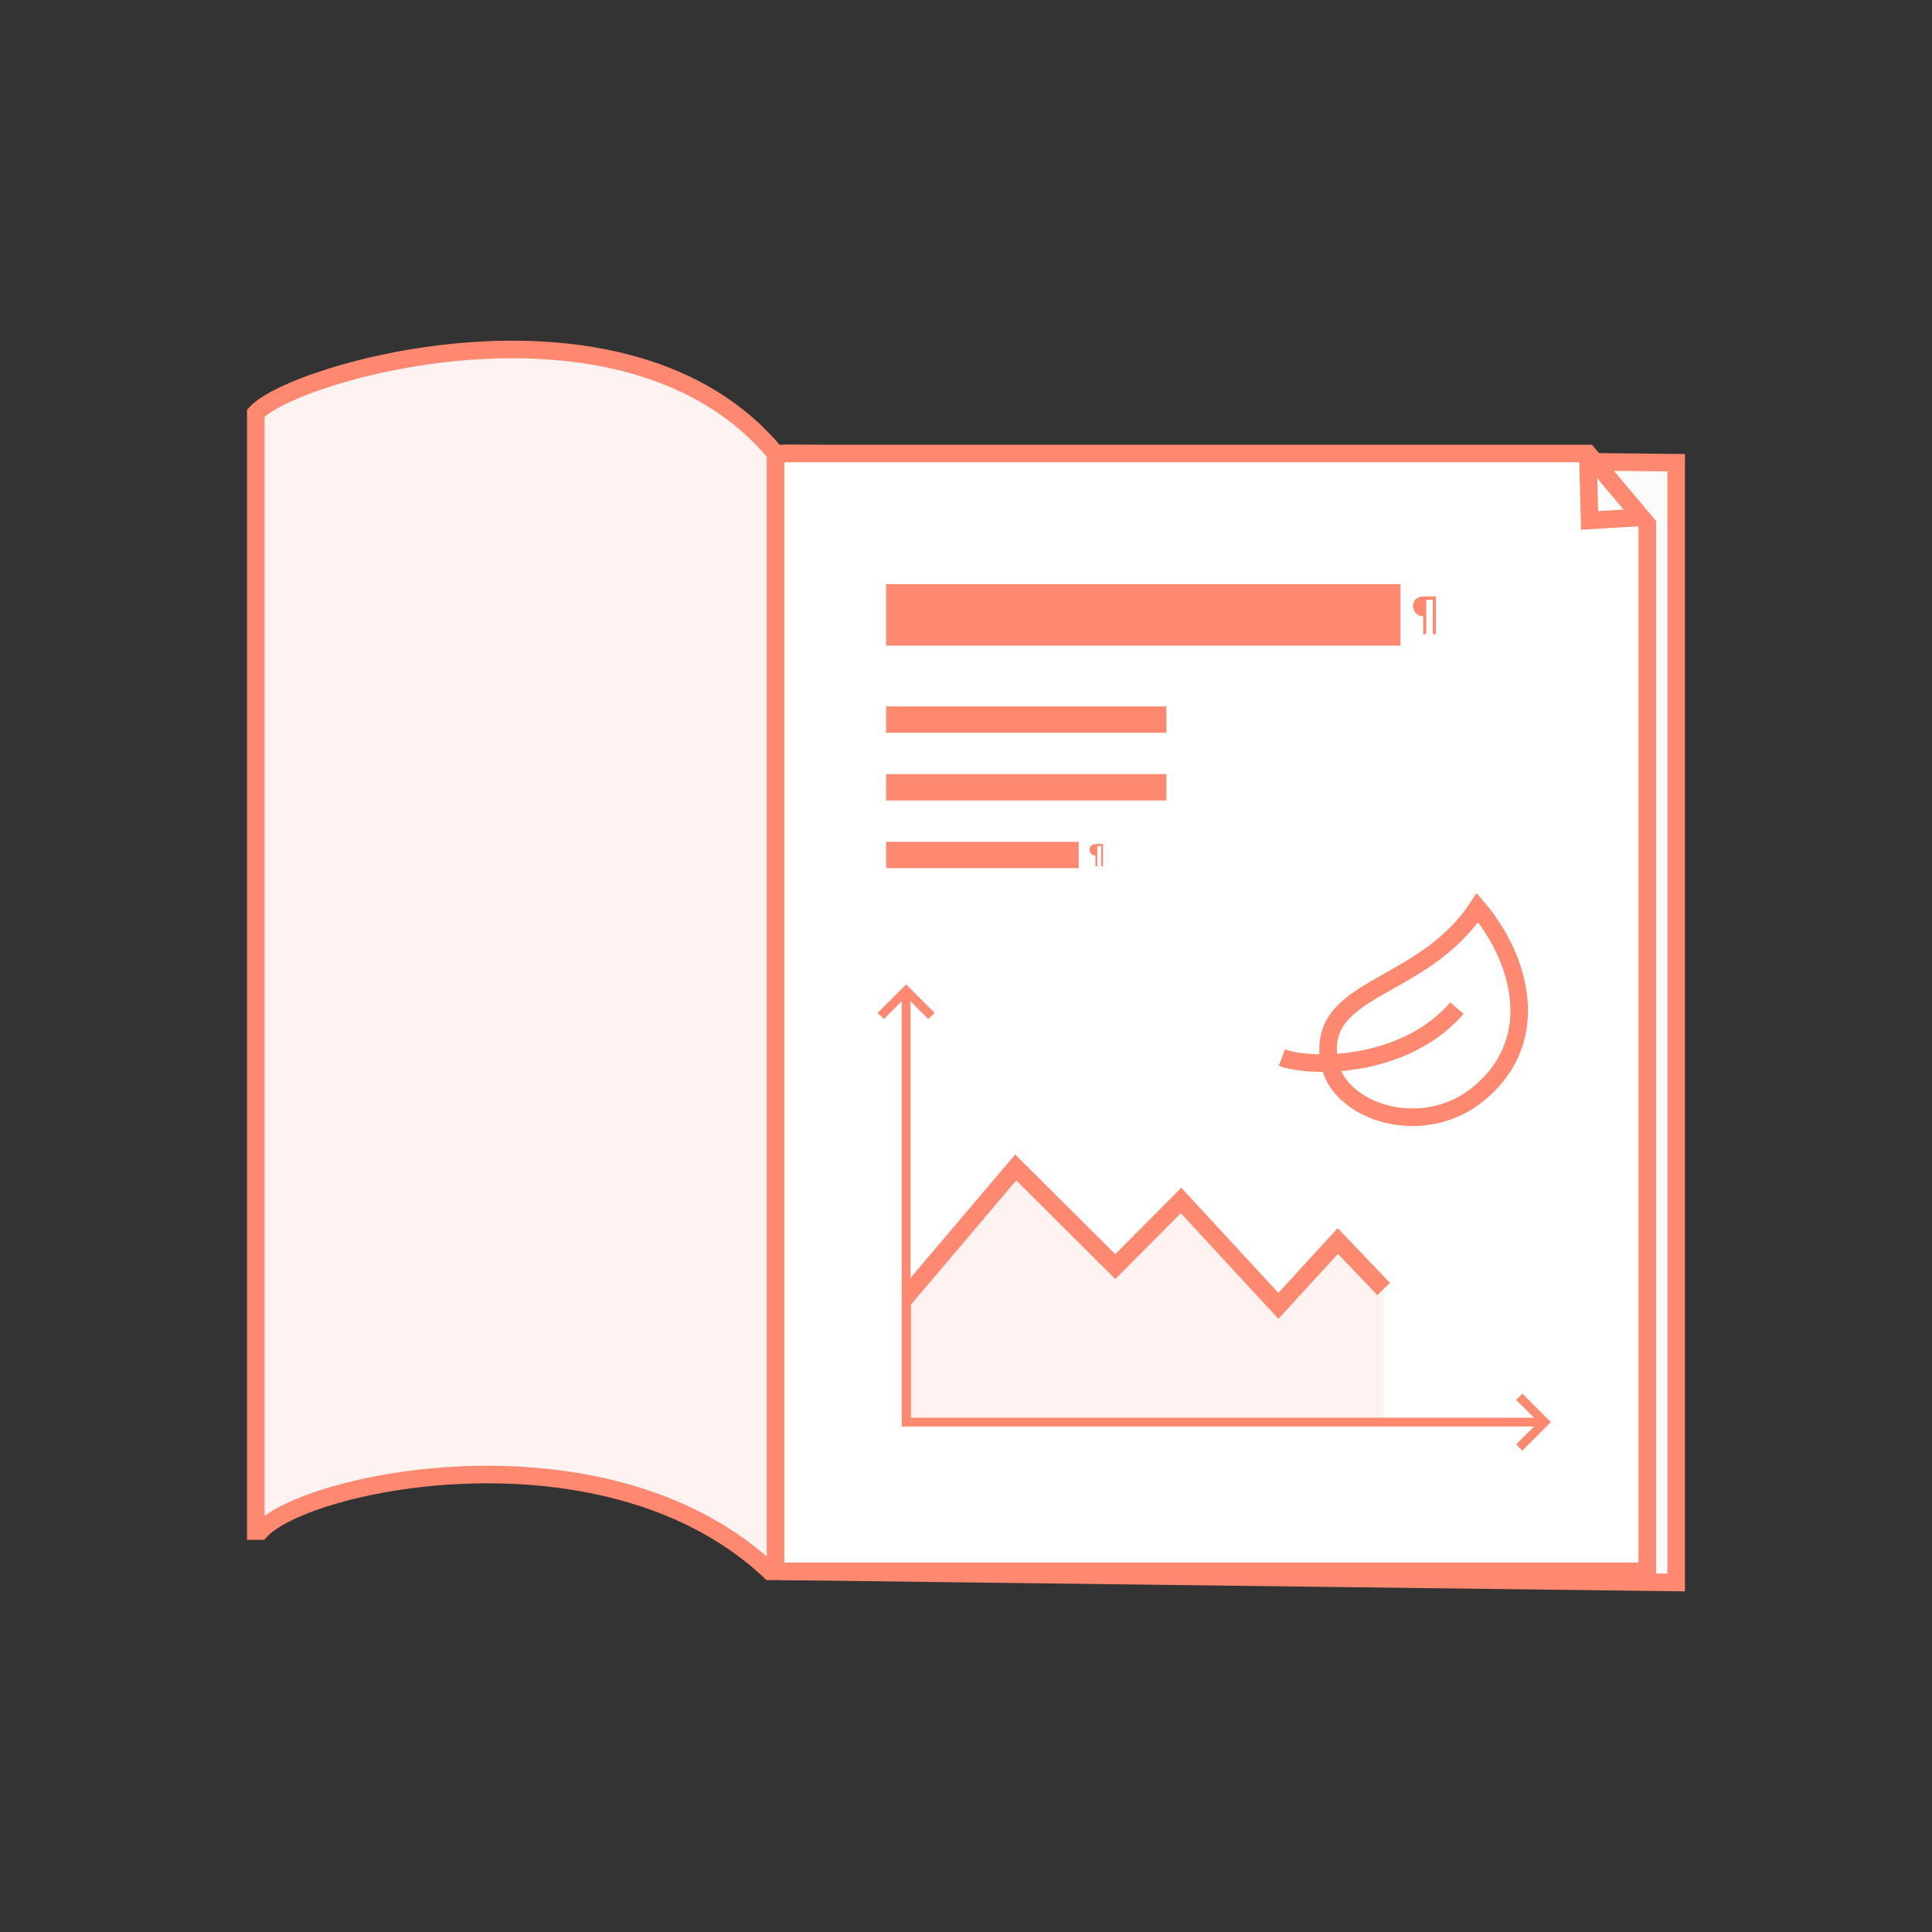
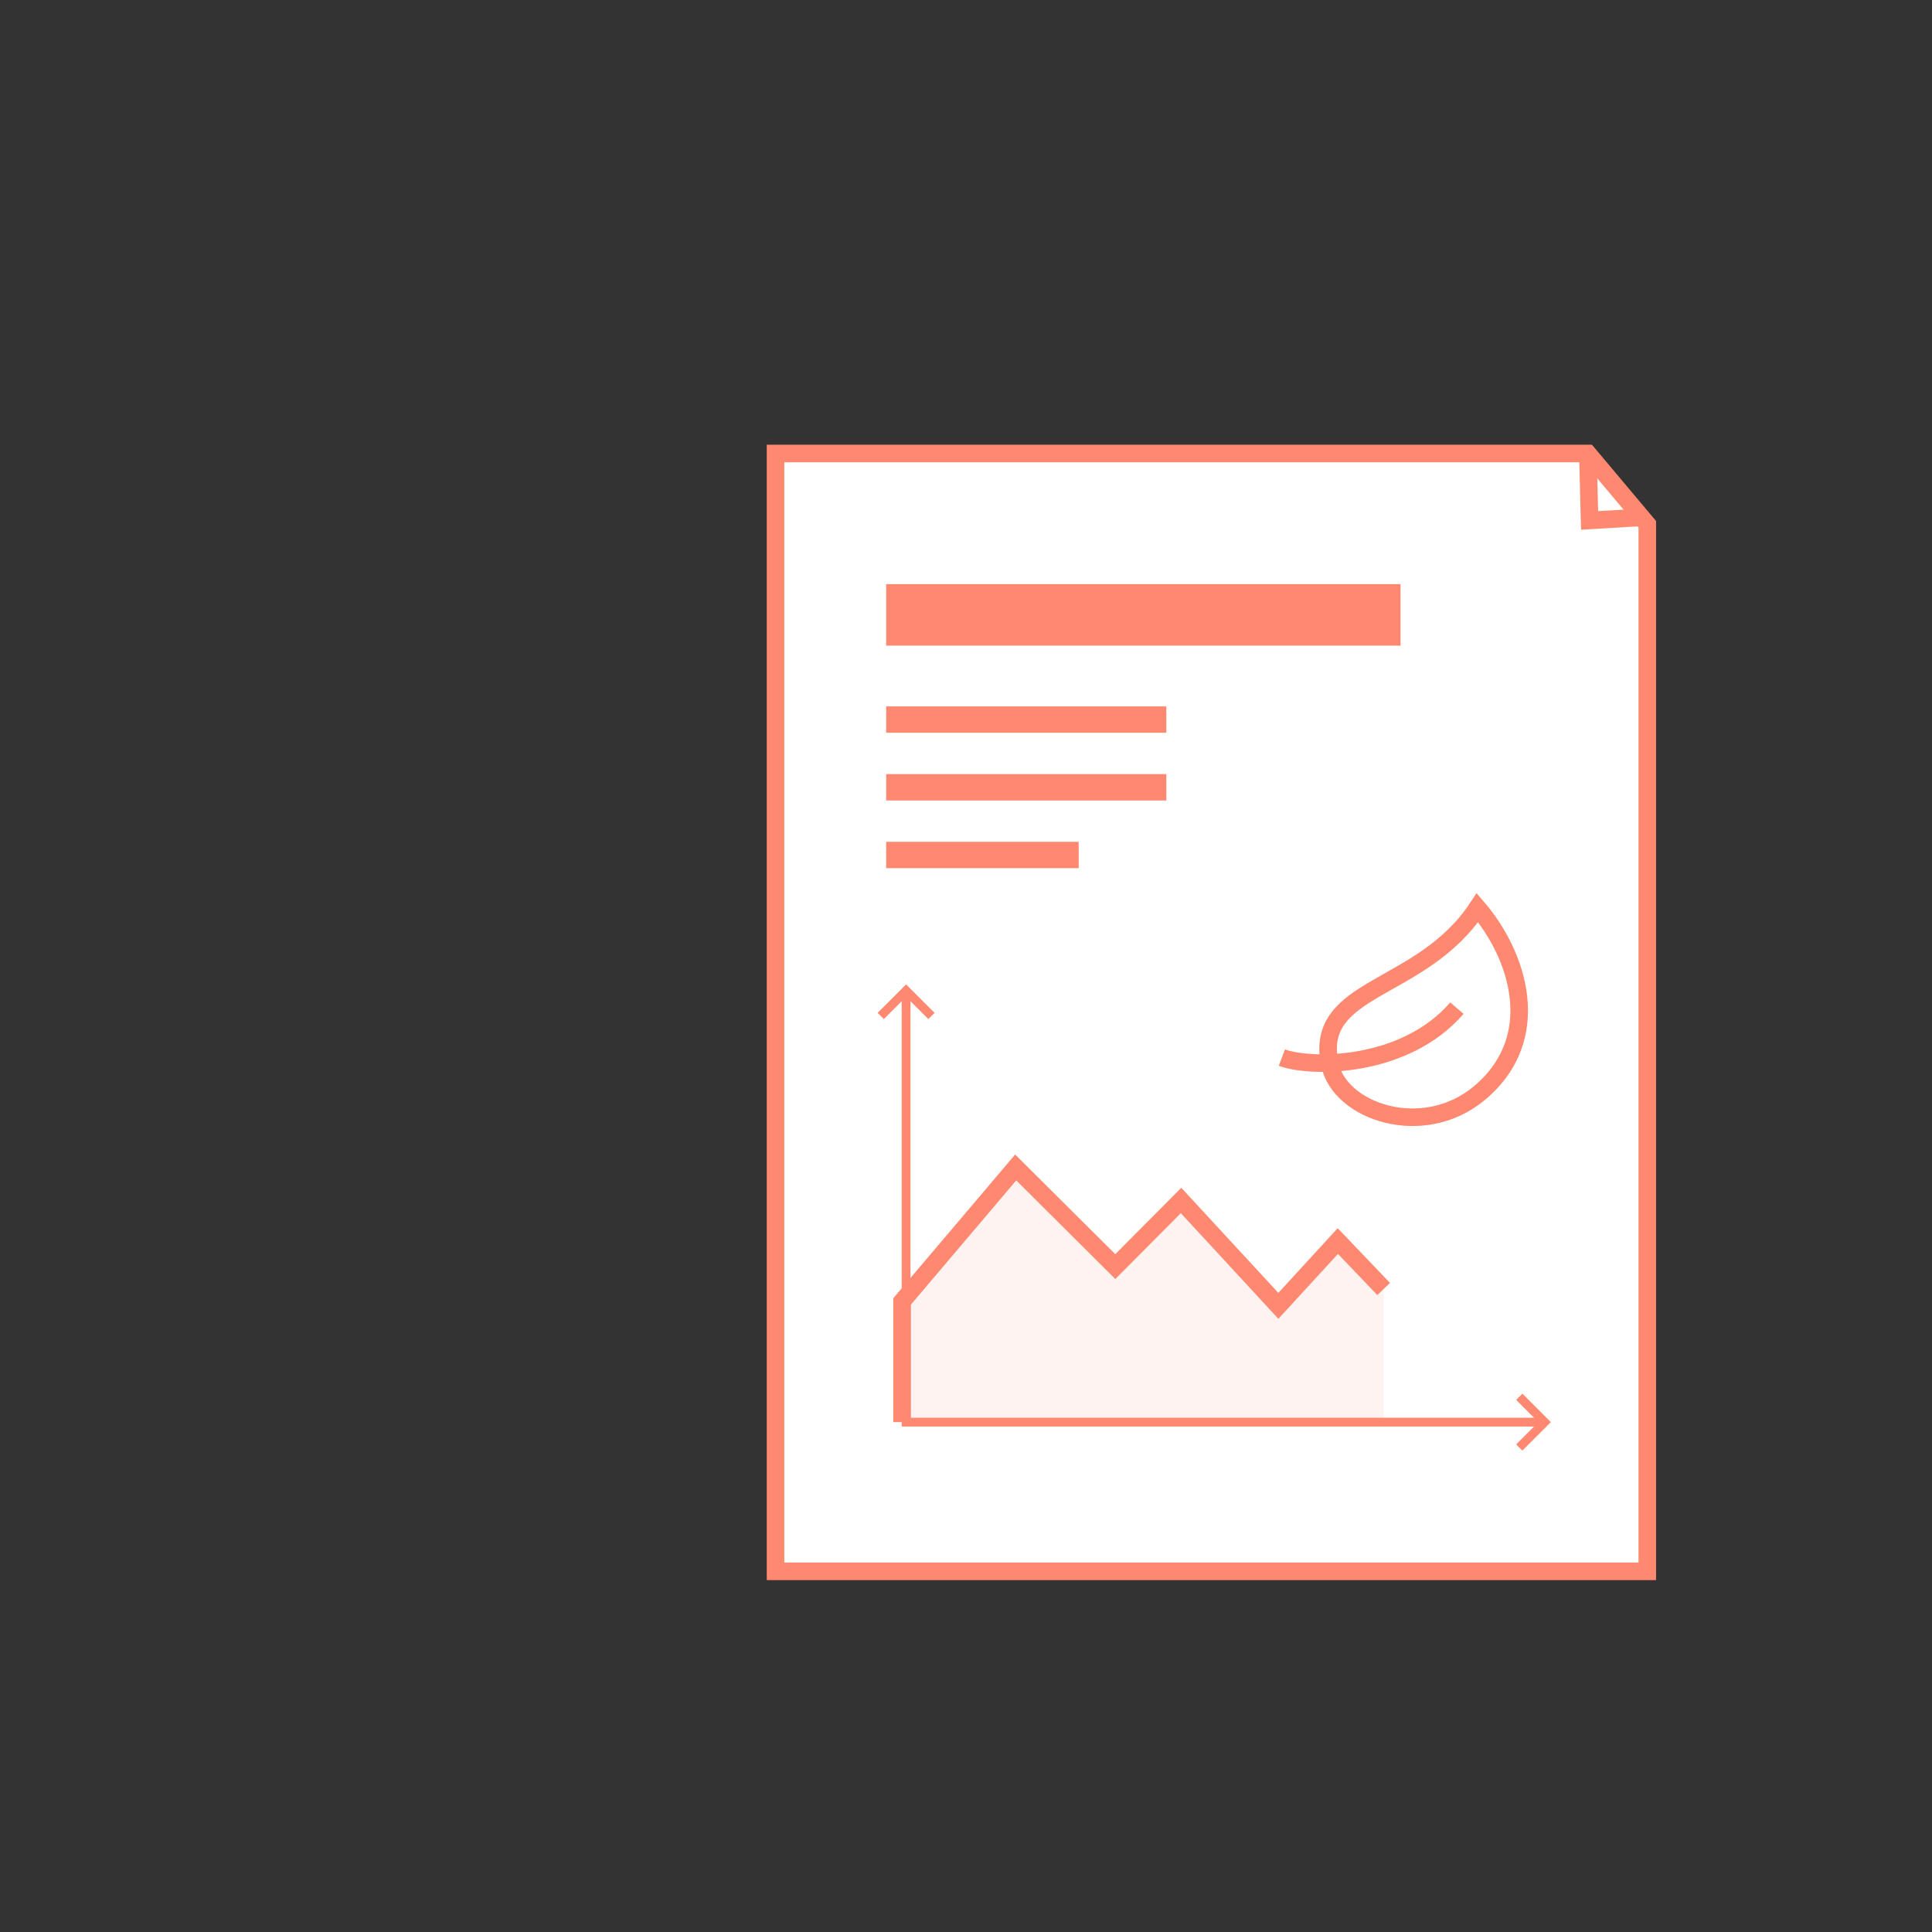
<svg xmlns="http://www.w3.org/2000/svg" id="Grafik" viewBox="0 0 220 220">
  <rect x="0" y="0" width="220" height="220" fill="#333333" stroke="none" />
  <defs>
    <style>.cls-1,.cls-2{fill:#fff3f1;}.cls-1,.cls-3,.cls-4{stroke-width:0px;}.cls-5{stroke-width:3px;}.cls-5,.cls-6,.cls-7,.cls-8,.cls-9,.cls-10,.cls-2{stroke:#ff8870;stroke-miterlimit:10;}.cls-5,.cls-6,.cls-9,.cls-10{fill:none;}.cls-6{stroke-width:7px;}.cls-7,.cls-8,.cls-10,.cls-2{stroke-width:2px;}.cls-7,.cls-3{fill:#fff;}.cls-8{fill:#fbfbfb;}.cls-4{fill:#ff8870;}</style>
  </defs>
-   <path class="cls-2" d="M88,179.23c-18.47-17.84-53.11-10.67-58.35-4.89h-.52V47.05c4.15-4.7,42.3-15.78,59.18,4.59" />
-   <polyline class="cls-8" points="88.95 178.93 190.87 180.2 190.87 52.69 89.23 51.64" />
  <polygon class="cls-7" points="88.31 178.93 187.58 178.93 187.58 59.69 180.81 51.64 88.31 51.64 88.31 178.93" />
  <polyline class="cls-10" points="187.1 58.9 181.01 59.26 180.82 51.89" />
  <line class="cls-6" x1="100.91" y1="70.02" x2="159.48" y2="70.02" />
  <line class="cls-5" x1="100.91" y1="81.94" x2="132.81" y2="81.94" />
  <line class="cls-5" x1="100.91" y1="89.65" x2="132.81" y2="89.65" />
  <line class="cls-5" x1="100.91" y1="97.36" x2="122.83" y2="97.36" />
-   <path class="cls-4" d="M162.04,70.17c-.15,0-.29-.03-.43-.09s-.26-.14-.36-.24c-.1-.1-.19-.22-.25-.36-.06-.14-.09-.28-.09-.43,0-.37.12-.65.35-.85s.55-.29.97-.29h1.28v4.3h-.35v-3.91h-.75v3.91h-.35v-2.04Z" />
-   <path class="cls-4" d="M124.74,97.43c-.09,0-.17-.02-.25-.05s-.15-.08-.21-.14c-.06-.06-.11-.13-.15-.21-.04-.08-.05-.16-.05-.25,0-.22.07-.38.2-.5s.32-.17.57-.17h.75v2.53h-.21v-2.29h-.44v2.29h-.21v-1.2Z" />
  <polygon class="cls-1" points="102.72 161.94 102.72 148.2 115.66 132.94 127 144.23 134.49 136.7 145.57 148.7 152.34 141.32 157.56 146.78 157.56 161.94 102.72 161.94" />
  <polyline class="cls-10" points="157.56 146.78 152.34 141.32 145.57 148.7 134.49 136.7 127 144.23 115.66 132.94 102.72 148.2 102.72 161.94" />
-   <rect class="cls-3" x="98.61" y="132.94" width="4.57" height="31.12" />
  <polyline class="cls-9" points="103.18 112.8 103.18 161.94 175.68 161.94" />
  <polyline class="cls-9" points="173 159.05 175.89 161.94 173 164.83" />
  <polyline class="cls-9" points="100.29 115.69 103.18 112.8 106.07 115.69" />
  <path class="cls-10" d="M145.97,120.43c3.28,1.23,13.99,1.25,19.93-5.63" />
  <path class="cls-10" d="M151.41,121.15c-1.81-9,10.44-8.09,16.83-17.79,4.63,5.38,7.74,14.79.25,21.09-6.42,5.4-15.98,2.16-17.07-3.29Z" />
</svg>